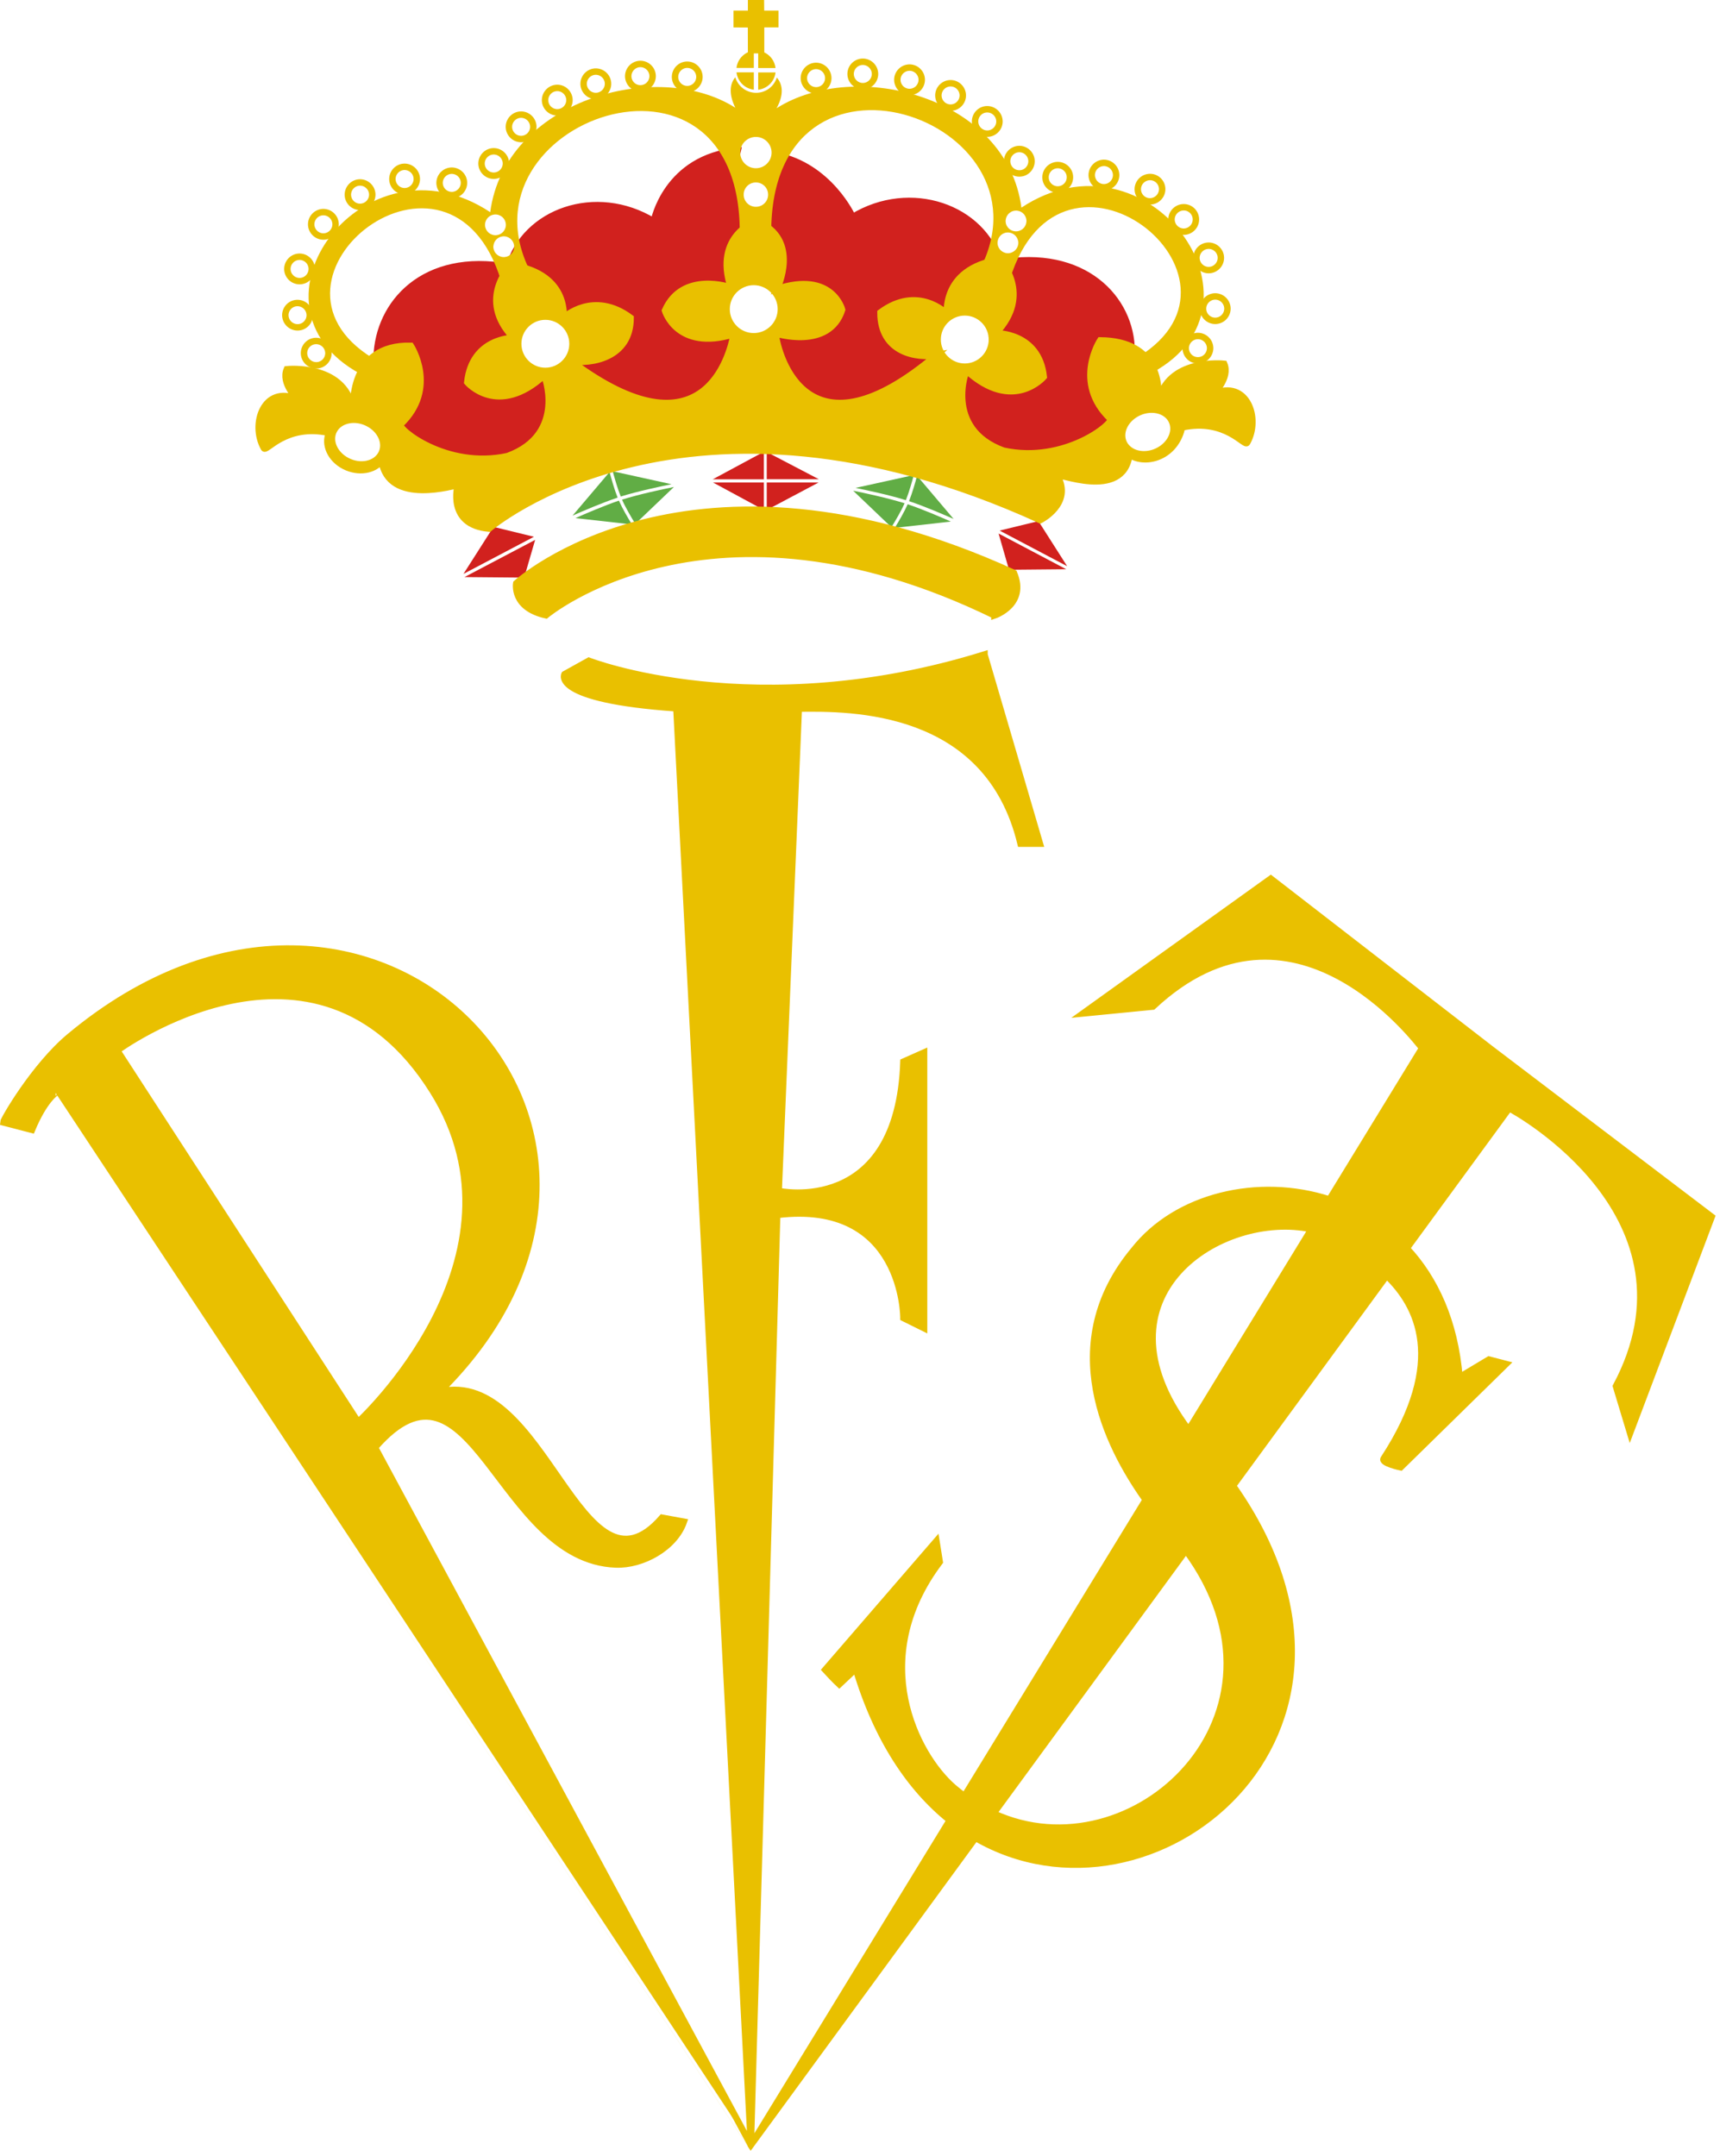
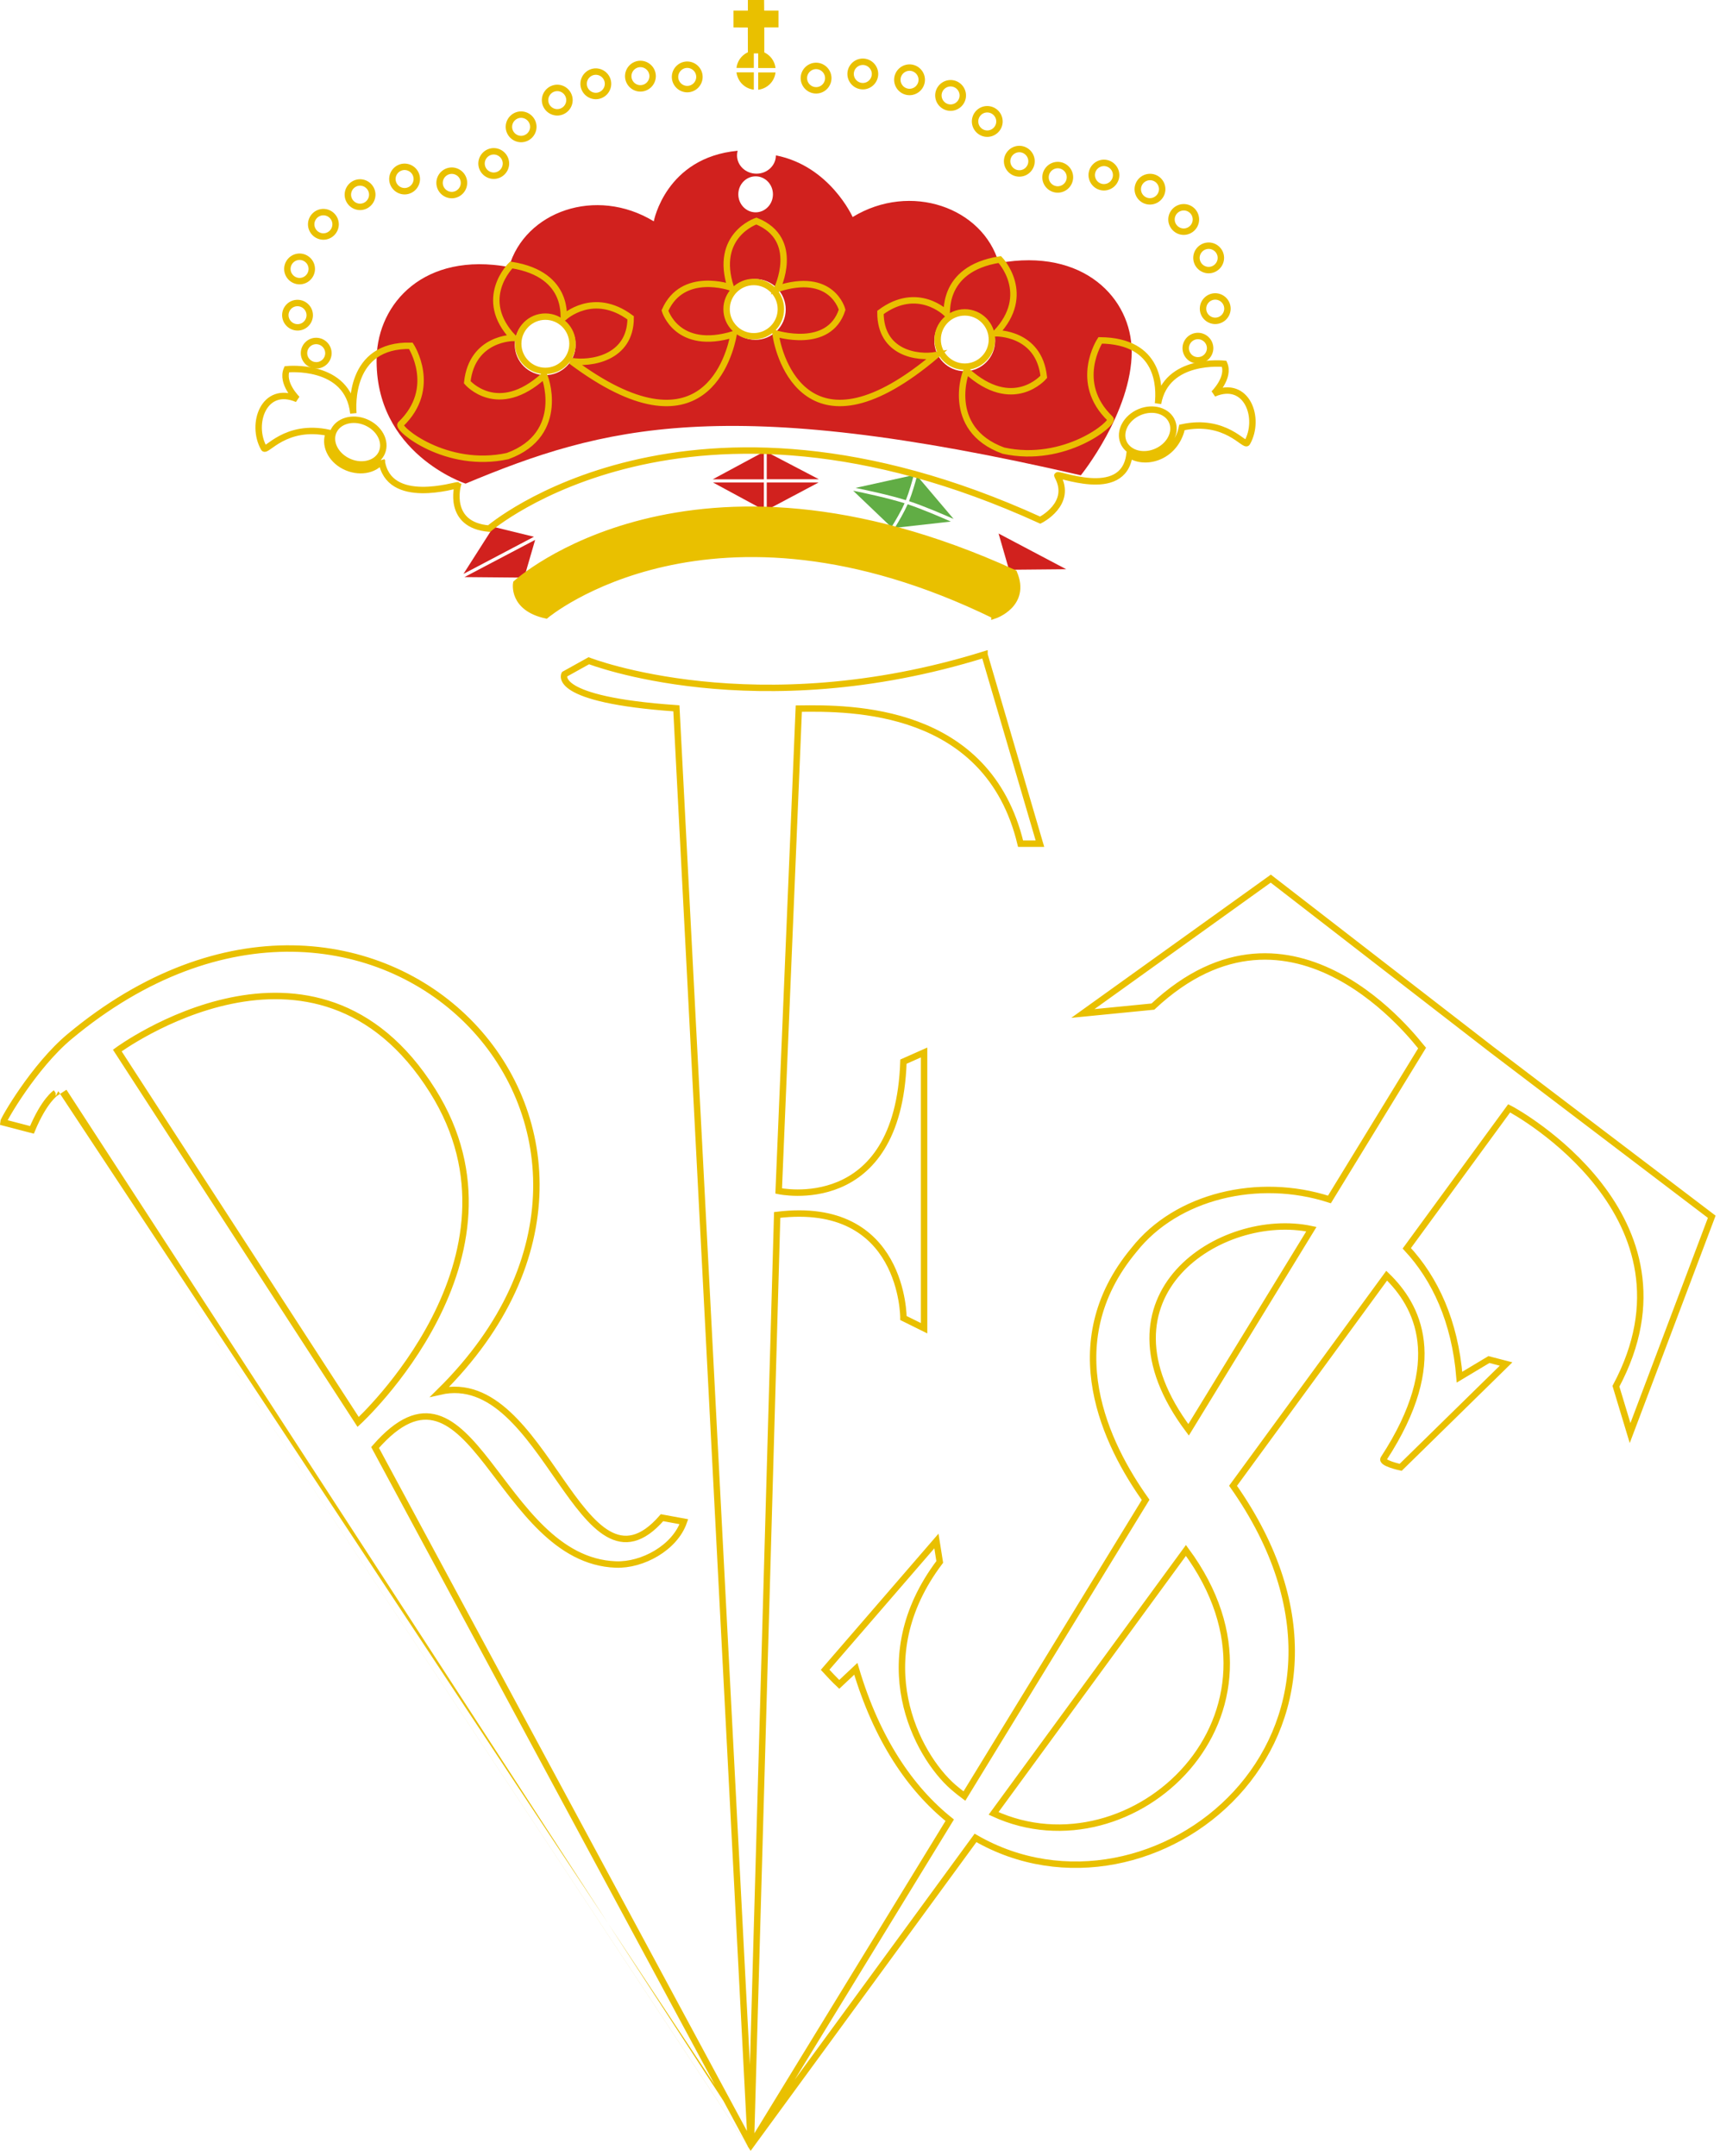
<svg xmlns="http://www.w3.org/2000/svg" width="150" height="188" viewBox="0 0 150 188" fill="none">
  <path d="M87.995 49.676L92.98 49.63L87.085 46.518L87.995 49.676Z" fill="#D1211E" />
-   <path d="M90.559 45.436L87.177 46.261L93.065 49.366L90.559 45.436Z" fill="#D1211E" />
+   <path d="M90.559 45.436L87.177 46.261L90.559 45.436Z" fill="#D1211E" />
  <path d="M98.697 30.639C98.697 35.947 94.259 41.44 94.259 41.44C63.174 34.24 52.545 37.187 40.603 42.166C40.603 42.166 32.63 39.548 32.848 31.14C32.973 26.452 36.969 21.928 44.388 23.28C45.773 18.46 51.951 16.218 57.016 19.297C57.016 19.297 58.051 13.739 64.328 13.145C64.295 13.277 64.275 13.409 64.275 13.547C64.275 14.431 65.034 15.143 65.97 15.143C66.907 15.143 67.665 14.431 67.665 13.547C72.373 14.47 74.358 18.922 74.358 18.922C79.422 15.842 85.719 18.11 87.104 22.937C94.529 21.585 98.69 26.056 98.69 30.633L98.697 30.639ZM44.895 30.059C44.895 31.523 46.083 32.71 47.546 32.71C49.01 32.71 50.197 31.523 50.197 30.059C50.197 28.595 49.01 27.408 47.546 27.408C46.083 27.408 44.895 28.595 44.895 30.059ZM63.221 26.98C63.221 28.443 64.407 29.63 65.871 29.63C67.335 29.63 68.522 28.443 68.522 26.98C68.522 25.516 67.335 24.329 65.871 24.329C64.407 24.329 63.221 25.516 63.221 26.98ZM81.48 29.716C81.48 31.18 82.666 32.367 84.13 32.367C85.594 32.367 86.781 31.18 86.781 29.716C86.781 28.252 85.594 27.065 84.13 27.065C82.666 27.065 81.48 28.252 81.48 29.716ZM64.388 16.943C64.388 17.807 65.067 18.513 65.898 18.513C66.728 18.513 67.408 17.814 67.408 16.943C67.408 16.073 66.728 15.374 65.898 15.374C65.067 15.374 64.388 16.073 64.388 16.943Z" fill="#D1211E" />
-   <path d="M98.697 30.639C98.697 35.947 94.259 41.44 94.259 41.44C63.174 34.24 52.545 37.187 40.603 42.166C40.603 42.166 32.63 39.548 32.848 31.14C32.973 26.452 36.969 21.928 44.388 23.28C45.773 18.46 51.951 16.218 57.016 19.297C57.016 19.297 58.051 13.739 64.328 13.145C64.295 13.277 64.275 13.409 64.275 13.547C64.275 14.431 65.034 15.143 65.97 15.143C66.907 15.143 67.665 14.431 67.665 13.547C72.373 14.47 74.358 18.922 74.358 18.922C79.422 15.842 85.719 18.11 87.104 22.937C94.529 21.585 98.69 26.056 98.69 30.633L98.697 30.639ZM44.895 30.059C44.895 31.523 46.083 32.71 47.546 32.71C49.01 32.71 50.197 31.523 50.197 30.059C50.197 28.595 49.01 27.408 47.546 27.408C46.083 27.408 44.895 28.595 44.895 30.059ZM63.221 26.98C63.221 28.443 64.407 29.63 65.871 29.63C67.335 29.63 68.522 28.443 68.522 26.98C68.522 25.516 67.335 24.329 65.871 24.329C64.407 24.329 63.221 25.516 63.221 26.98ZM81.48 29.716C81.48 31.18 82.666 32.367 84.13 32.367C85.594 32.367 86.781 31.18 86.781 29.716C86.781 28.252 85.594 27.065 84.13 27.065C82.666 27.065 81.48 28.252 81.48 29.716ZM64.388 16.943C64.388 17.807 65.067 18.513 65.898 18.513C66.728 18.513 67.408 17.814 67.408 16.943C67.408 16.073 66.728 15.374 65.898 15.374C65.067 15.374 64.388 16.073 64.388 16.943Z" stroke="#D1211E" stroke-width="0.56" stroke-miterlimit="3.86" />
-   <path fill-rule="evenodd" clip-rule="evenodd" d="M58.769 42.462L55.406 45.674C55.057 45.113 54.556 44.263 54.246 43.564C55.723 43.095 57.833 42.647 58.763 42.462H58.769ZM55.11 45.727L50.184 45.173C51.035 44.797 52.69 44.084 53.975 43.649C54.272 44.328 54.76 45.159 55.11 45.727ZM49.94 44.948L53.158 41.157C53.309 41.717 53.573 42.66 53.863 43.386C52.538 43.827 50.797 44.572 49.94 44.955V44.948ZM53.435 41.091L58.558 42.218C57.642 42.403 55.591 42.838 54.134 43.293C53.85 42.581 53.587 41.651 53.435 41.091Z" fill="#61AD45" />
  <path fill-rule="evenodd" clip-rule="evenodd" d="M74.404 42.785L77.74 45.97C78.083 45.41 78.585 44.572 78.888 43.88C77.424 43.419 75.327 42.97 74.404 42.785ZM78.031 46.023L82.923 45.476C82.079 45.1 80.437 44.395 79.158 43.966C78.861 44.638 78.38 45.463 78.031 46.023ZM83.167 45.252L79.976 41.486C79.831 42.04 79.56 42.977 79.277 43.696C80.596 44.131 82.323 44.876 83.174 45.252H83.167ZM79.692 41.42L74.608 42.541C75.518 42.726 77.556 43.155 79 43.61C79.283 42.904 79.541 41.981 79.692 41.42Z" fill="#61AD45" />
  <path fill-rule="evenodd" clip-rule="evenodd" d="M71.391 42.067L66.867 44.467V42.067H71.391ZM66.617 44.467L62.179 42.067H66.617V44.467ZM62.159 41.79L66.617 39.389V41.79H62.159ZM66.867 39.409L71.41 41.783H66.867V39.409Z" fill="#D1211E" />
  <path d="M45.713 50.362L40.504 50.316L46.669 47.072L45.713 50.362Z" fill="#D1211E" />
  <path d="M43.036 45.938L46.564 46.801L40.418 50.039L43.036 45.938Z" fill="#D1211E" />
  <path d="M26.511 30.771C26.524 30.184 27.006 29.716 27.593 29.729C28.179 29.742 28.648 30.224 28.641 30.811C28.628 31.398 28.146 31.866 27.56 31.852C26.973 31.839 26.505 31.358 26.511 30.771ZM38.334 15.928C38.347 15.341 38.829 14.873 39.416 14.879C40.003 14.893 40.471 15.374 40.464 15.961C40.451 16.548 39.97 17.016 39.383 17.009C38.796 16.996 38.328 16.515 38.334 15.928ZM41.994 14.24C42.007 13.653 42.489 13.185 43.075 13.191C43.662 13.204 44.13 13.686 44.124 14.273C44.111 14.86 43.629 15.328 43.042 15.321C42.456 15.308 41.987 14.827 41.994 14.24ZM27.138 19.541C27.151 18.954 27.632 18.486 28.219 18.493C28.806 18.506 29.274 18.987 29.267 19.574C29.254 20.161 28.773 20.629 28.186 20.623C27.599 20.61 27.131 20.128 27.138 19.541ZM34.22 15.591C34.233 15.005 34.714 14.536 35.301 14.543C35.888 14.556 36.356 15.038 36.349 15.624C36.336 16.211 35.855 16.68 35.268 16.673C34.681 16.66 34.213 16.178 34.22 15.591ZM24.882 27.461C24.896 26.874 25.377 26.406 25.964 26.419C26.551 26.432 27.019 26.913 27.012 27.5C26.999 28.087 26.518 28.555 25.931 28.542C25.344 28.529 24.876 28.048 24.882 27.461ZM30.336 16.956C30.349 16.37 30.83 15.901 31.417 15.908C32.004 15.921 32.472 16.402 32.466 16.989C32.452 17.576 31.971 18.044 31.384 18.038C30.797 18.025 30.329 17.543 30.336 16.956ZM25.06 23.432C25.074 22.845 25.555 22.377 26.142 22.383C26.729 22.397 27.197 22.878 27.19 23.465C27.177 24.052 26.696 24.52 26.109 24.513C25.522 24.5 25.054 24.019 25.06 23.432ZM44.381 11.041C44.394 10.455 44.876 9.986 45.462 9.993C46.049 10.006 46.518 10.488 46.511 11.075C46.498 11.661 46.016 12.13 45.43 12.123C44.843 12.11 44.374 11.628 44.381 11.041ZM47.533 8.714C47.546 8.127 48.028 7.659 48.614 7.665C49.201 7.672 49.67 8.16 49.663 8.747C49.65 9.334 49.168 9.802 48.581 9.795C47.995 9.782 47.526 9.301 47.533 8.714ZM50.896 7.29C50.909 6.703 51.391 6.234 51.977 6.241C52.564 6.254 53.032 6.736 53.026 7.322C53.013 7.909 52.531 8.378 51.944 8.371C51.358 8.358 50.889 7.876 50.896 7.29ZM54.787 6.624C54.8 6.037 55.281 5.568 55.868 5.575C56.455 5.588 56.923 6.07 56.916 6.656C56.903 7.243 56.422 7.712 55.835 7.705C55.248 7.698 54.78 7.21 54.787 6.624ZM58.868 6.689C58.882 6.103 59.363 5.634 59.95 5.641C60.537 5.654 61.005 6.136 60.998 6.722C60.985 7.309 60.504 7.777 59.917 7.771C59.33 7.758 58.862 7.276 58.868 6.689ZM105.535 30.342C105.521 29.756 105.04 29.287 104.453 29.294C103.866 29.307 103.398 29.788 103.405 30.375C103.418 30.962 103.899 31.43 104.486 31.417C105.073 31.411 105.541 30.923 105.535 30.336V30.342ZM93.309 15.44C93.303 14.853 92.815 14.385 92.228 14.391C91.641 14.405 91.173 14.886 91.179 15.473C91.186 16.06 91.674 16.528 92.261 16.521C92.848 16.508 93.316 16.027 93.309 15.44ZM89.959 14.042C89.946 13.455 89.465 12.987 88.878 12.993C88.291 13.007 87.823 13.488 87.829 14.075C87.843 14.662 88.324 15.13 88.911 15.123C89.498 15.117 89.966 14.629 89.959 14.042ZM104.295 19.113C104.282 18.526 103.8 18.058 103.214 18.071C102.627 18.084 102.158 18.565 102.165 19.152C102.178 19.739 102.66 20.207 103.247 20.201C103.833 20.188 104.302 19.706 104.295 19.119V19.113ZM97.338 15.249C97.325 14.662 96.844 14.194 96.257 14.2C95.67 14.213 95.202 14.695 95.208 15.281C95.222 15.868 95.703 16.337 96.29 16.33C96.877 16.317 97.345 15.835 97.338 15.249ZM107.045 26.894C107.032 26.307 106.55 25.839 105.963 25.845C105.376 25.858 104.908 26.34 104.915 26.927C104.921 27.514 105.409 27.982 105.996 27.975C106.583 27.962 107.051 27.481 107.045 26.894ZM101.354 16.475C101.341 15.888 100.859 15.42 100.273 15.433C99.686 15.446 99.218 15.928 99.224 16.515C99.237 17.102 99.719 17.57 100.306 17.556C100.892 17.543 101.361 17.062 101.354 16.475ZM106.471 22.469C106.464 21.882 105.976 21.414 105.39 21.421C104.803 21.434 104.335 21.915 104.341 22.502C104.354 23.089 104.836 23.557 105.423 23.55C106.009 23.537 106.478 23.056 106.471 22.469ZM87.163 10.573C87.15 9.986 86.669 9.518 86.082 9.525C85.495 9.531 85.027 10.02 85.034 10.606C85.047 11.193 85.528 11.661 86.115 11.655C86.702 11.642 87.17 11.16 87.163 10.573ZM83.965 8.305C83.952 7.718 83.471 7.25 82.884 7.257C82.297 7.27 81.829 7.751 81.835 8.338C81.849 8.925 82.33 9.393 82.917 9.386C83.504 9.373 83.972 8.892 83.965 8.305ZM80.385 6.94C80.372 6.353 79.89 5.885 79.303 5.892C78.716 5.905 78.248 6.386 78.255 6.973C78.268 7.56 78.749 8.028 79.336 8.021C79.923 8.008 80.391 7.527 80.385 6.94ZM76.31 6.432C76.296 5.845 75.815 5.377 75.228 5.384C74.641 5.397 74.173 5.878 74.18 6.465C74.193 7.052 74.674 7.52 75.261 7.514C75.848 7.507 76.316 7.019 76.31 6.432ZM72.234 6.795C72.221 6.208 71.74 5.74 71.153 5.746C70.566 5.76 70.098 6.241 70.105 6.828C70.118 7.415 70.599 7.883 71.186 7.876C71.773 7.87 72.241 7.382 72.234 6.795Z" stroke="#E9C000" stroke-width="0.56" stroke-miterlimit="3.86" />
  <path d="M65.496 2.12L64.249 2.113V1.203H65.502V0.28H66.359L66.366 1.203H67.612V2.107H66.373V4.375H65.502L65.496 2.12Z" fill="#E9C000" />
  <path d="M65.496 2.12L64.249 2.113V1.203H65.502V0.28H66.359L66.366 1.203H67.612V2.107H66.373V4.375H65.502L65.496 2.12Z" stroke="#E9C000" stroke-width="0.56" stroke-miterlimit="3.86" />
-   <path d="M85.858 57.081L90.692 73.56H89.004C86.135 61.625 74.187 61.724 69.663 61.783L67.909 103.84C67.909 103.84 78.328 106.135 78.789 92.564L80.589 91.766V115.808L78.789 114.918C78.789 114.918 78.842 104.572 67.777 105.93L65.482 187.038L82.825 158.703C79.389 155.953 76.462 151.654 74.635 145.502L73.191 146.86C73.191 146.86 72.775 146.478 71.958 145.587L81.664 134.358L81.954 136.184C75.525 144.691 79.923 153.025 83.128 155.815C83.451 156.092 83.774 156.355 84.104 156.599L99.91 130.77C96.534 126.023 92.076 117.16 98.895 108.977C102.6 104.275 109.735 102.574 115.94 104.579L124.018 91.384C123.583 90.889 112.769 76.33 100.543 87.764L94.437 88.364L110.823 76.607L130.045 91.476L149.28 106.089L142.158 124.948L140.925 120.866C148.818 106.108 132.208 96.923 131.614 96.633L122.686 108.838C125.146 111.483 126.88 115.195 127.282 120.075L129.847 118.538L131.344 118.927L122.152 127.935C122.152 127.935 120.418 127.566 120.668 127.177C126.247 118.644 123.603 113.804 120.932 111.226L107.533 129.544C122.811 151.252 100.464 169.148 85.073 160.246L65.476 187.038C25.054 125.875 4.845 95.294 4.85 95.294C4.85 95.294 3.854 95.94 2.786 98.512L0.28 97.859C0.28 97.648 2.964 92.966 6.07 90.375C32.505 68.331 61.46 98.512 38.354 121.334C47.586 119.198 50.679 140.437 57.734 132.327L59.64 132.676C58.849 134.958 56.02 136.494 53.712 136.408C43.392 136.039 41.177 116.494 32.71 126.207L65.482 187.025L58.987 61.757C47.995 60.998 49.228 58.789 49.228 58.789L51.351 57.609C51.351 57.609 65.865 63.286 85.858 57.062V57.081ZM114.364 107.17C106.531 105.495 94.866 112.947 103.656 124.664L114.364 107.17ZM86.649 158.109C98.763 163.688 114.008 149.504 103.425 135.182L86.649 158.109ZM10.23 91.595L31.233 123.978C31.233 123.978 46.874 109.669 37.734 95.116C27.514 78.835 10.23 91.595 10.23 91.595Z" fill="#E9C000" />
  <path d="M85.858 57.081L90.692 73.56H89.004C86.135 61.625 74.187 61.724 69.663 61.783L67.909 103.84C67.909 103.84 78.328 106.135 78.789 92.564L80.589 91.766V115.808L78.789 114.918C78.789 114.918 78.842 104.572 67.777 105.93L65.482 187.038L82.825 158.703C79.389 155.953 76.462 151.654 74.635 145.502L73.191 146.86C73.191 146.86 72.775 146.478 71.958 145.587L81.664 134.358L81.954 136.184C75.525 144.691 79.923 153.025 83.128 155.815C83.451 156.092 83.774 156.355 84.104 156.599L99.91 130.77C96.534 126.023 92.076 117.16 98.895 108.977C102.6 104.275 109.735 102.574 115.94 104.579L124.018 91.384C123.583 90.889 112.769 76.33 100.543 87.764L94.437 88.364L110.823 76.607L130.045 91.476L149.28 106.089L142.158 124.948L140.925 120.866C148.818 106.108 132.208 96.923 131.614 96.633L122.686 108.838C125.146 111.483 126.88 115.195 127.282 120.075L129.847 118.538L131.344 118.927L122.152 127.935C122.152 127.935 120.418 127.566 120.668 127.177C126.247 118.644 123.603 113.804 120.932 111.226L107.533 129.544C122.811 151.252 100.464 169.148 85.073 160.246L65.476 187.038C25.054 125.875 4.845 95.294 4.85 95.294C4.85 95.294 3.854 95.94 2.786 98.512L0.28 97.859C0.28 97.648 2.964 92.966 6.07 90.375C32.505 68.331 61.46 98.512 38.354 121.334C47.586 119.198 50.679 140.437 57.734 132.327L59.64 132.676C58.849 134.958 56.02 136.494 53.712 136.408C43.392 136.039 41.177 116.494 32.71 126.207L65.482 187.025L58.987 61.757C47.995 60.998 49.228 58.789 49.228 58.789L51.351 57.609C51.351 57.609 65.865 63.286 85.858 57.062V57.081ZM114.364 107.17C106.531 105.495 94.866 112.947 103.656 124.664L114.364 107.17ZM86.649 158.109C98.763 163.688 114.008 149.504 103.425 135.182L86.649 158.109ZM10.23 91.595L31.233 123.978C31.233 123.978 46.874 109.669 37.734 95.116C27.514 78.835 10.23 91.595 10.23 91.595Z" stroke="#E9C000" stroke-width="0.56" stroke-miterlimit="3.86" />
-   <path d="M100.477 32.486C100.477 32.486 99.805 31.444 99.257 31.127C110.685 24.137 92.538 9.775 88.067 24.375L85.528 23.346C92.096 10.336 67.243 1.764 67.256 20.273L64.513 20.24C64.526 1.731 39.647 10.6 46.214 23.61L43.695 24.474C39.225 9.874 21.071 24.236 32.505 31.226L31.411 32.591C20.372 26.61 31.78 11.239 42.752 18.5C44.025 8.813 57.246 5.015 64.124 9.393C63.53 8.173 63.656 7.296 64.124 6.736C64.348 7.507 65.06 8.074 65.904 8.094C66.768 8.107 67.507 7.547 67.744 6.762C68.252 7.336 68.39 8.232 67.724 9.439C74.602 5.067 87.803 8.417 89.076 18.104C100.048 10.844 111.529 26.511 100.49 32.492L100.477 32.486ZM43.029 21.414C42.977 21.915 43.339 22.357 43.84 22.41C44.342 22.462 44.783 22.1 44.836 21.605C44.889 21.111 44.526 20.662 44.032 20.61C43.531 20.557 43.089 20.919 43.036 21.414H43.029ZM42.304 19.508C42.251 20.009 42.614 20.451 43.115 20.504C43.616 20.557 44.058 20.194 44.111 19.7C44.164 19.198 43.801 18.757 43.3 18.704C42.799 18.651 42.357 19.014 42.304 19.508ZM88.799 21.078C88.746 20.583 88.298 20.221 87.803 20.273C87.302 20.326 86.946 20.774 86.999 21.269C87.052 21.764 87.5 22.126 87.995 22.073C88.496 22.021 88.852 21.572 88.806 21.078H88.799ZM89.511 19.172C89.458 18.671 89.01 18.315 88.515 18.368C88.014 18.42 87.658 18.869 87.704 19.363C87.757 19.864 88.206 20.221 88.7 20.168C89.201 20.115 89.564 19.667 89.511 19.172ZM64.552 13.277C64.539 14.029 65.139 14.655 65.898 14.668C66.649 14.681 67.276 14.081 67.289 13.33C67.302 12.578 66.702 11.951 65.944 11.938C65.192 11.925 64.566 12.525 64.552 13.277ZM64.856 16.95C64.843 17.537 65.311 18.025 65.904 18.031C66.491 18.044 66.979 17.576 66.986 16.989C66.999 16.402 66.531 15.915 65.937 15.908C65.35 15.895 64.862 16.363 64.856 16.95Z" fill="#E9C000" />
-   <path d="M102.337 37.444C102.35 37.161 102.29 36.877 102.145 36.613C101.644 35.71 100.325 35.44 99.191 36.02C98.064 36.6 97.549 37.8 98.05 38.71C98.149 38.882 98.275 39.033 98.426 39.159C99.053 39.686 100.095 39.772 101.005 39.304C101.809 38.895 102.304 38.156 102.337 37.444ZM33.283 40.161C32.644 41.038 31.246 41.262 30.039 40.649C28.812 40.023 28.252 38.75 28.694 37.741C24.882 36.917 23.227 39.456 23.016 39.08C21.816 36.963 23.023 33.541 25.918 34.793C25.918 34.793 24.493 33.402 25.014 32.195C25.014 32.195 30.355 31.628 30.817 36.04C30.771 35.512 30.389 30.019 35.829 30.151C35.829 30.151 38.242 33.837 34.938 36.996C34.576 37.339 38.908 40.939 44.269 39.765C49.518 37.853 47.454 32.565 47.441 32.749C43.385 36.435 40.748 33.33 40.748 33.33C41.17 29.433 44.777 29.459 44.777 29.459C41.532 26.056 44.586 23.102 44.586 23.102C49.94 23.94 49.017 28.048 49.201 27.659C49.201 27.659 51.747 25.291 54.998 27.711C54.998 31.259 51.463 31.767 49.808 31.477C61.42 40.181 63.656 30.857 63.985 29.142C59.04 30.659 57.991 27.078 57.991 27.078C59.528 23.577 63.728 25.061 63.728 25.061C62.245 20.511 65.964 19.271 65.964 19.271C69.894 20.867 67.764 25.192 67.764 25.192C72.578 23.61 73.441 27.006 73.441 27.006C72.294 30.567 67.632 29.07 67.632 29.07C67.889 31.147 70.481 40.418 81.651 30.962C80.002 31.252 76.778 30.791 76.784 27.243C80.035 24.823 82.528 27.316 82.528 27.316C82.713 27.698 81.842 23.465 87.19 22.627C87.19 22.627 90.091 25.647 86.847 29.057C86.847 29.057 90.606 28.958 91.028 32.855C91.028 32.855 88.357 36.013 84.302 32.327C84.288 32.143 82.258 37.378 87.507 39.291C92.874 40.464 97.2 36.864 96.837 36.521C93.527 33.356 95.947 29.676 95.947 29.676C101.183 29.729 101.136 33.798 100.991 35.182C101.71 31.154 106.761 31.721 106.761 31.721C107.282 32.927 105.858 34.319 105.858 34.319C108.753 33.066 109.966 36.488 108.759 38.605C108.542 38.981 106.886 36.442 103.082 37.266C102.884 38.216 102.31 39.178 101.295 39.699C100.325 40.194 99.224 40.141 98.499 39.647C97.958 43.761 91.977 41.071 92.215 41.486C93.593 43.926 90.718 45.351 90.718 45.351C59.858 31.279 42.654 46.089 42.654 46.089C38.941 45.779 39.917 42.311 39.917 42.311C39.811 42.245 33.857 44.197 33.277 40.148L33.283 40.161ZM45.192 29.973C45.192 31.279 46.254 32.34 47.559 32.34C48.865 32.34 49.927 31.279 49.927 29.973C49.927 28.668 48.865 27.606 47.559 27.606C46.254 27.606 45.192 28.668 45.192 29.973ZM63.365 26.953C63.365 28.259 64.427 29.32 65.733 29.32C67.038 29.32 68.1 28.259 68.1 26.953C68.1 25.647 67.038 24.586 65.733 24.586C64.427 24.586 63.365 25.647 63.365 26.953ZM81.77 29.604C81.77 30.91 82.831 31.971 84.137 31.971C85.442 31.971 86.504 30.91 86.504 29.604C86.504 28.298 85.442 27.237 84.137 27.237C82.831 27.237 81.77 28.298 81.77 29.604ZM29.142 37.497C28.641 38.4 29.149 39.607 30.283 40.187C31.411 40.768 32.736 40.504 33.237 39.594C33.738 38.691 33.23 37.484 32.096 36.904C30.969 36.323 29.643 36.594 29.142 37.497Z" fill="#E9C000" />
  <path d="M102.337 37.444C102.35 37.161 102.29 36.877 102.145 36.613C101.644 35.71 100.325 35.44 99.191 36.02C98.064 36.6 97.549 37.8 98.05 38.71C98.149 38.882 98.275 39.033 98.426 39.159C99.053 39.686 100.095 39.772 101.005 39.304C101.809 38.895 102.304 38.156 102.337 37.444ZM33.283 40.161C32.644 41.038 31.246 41.262 30.039 40.649C28.812 40.023 28.252 38.75 28.694 37.741C24.882 36.917 23.227 39.456 23.016 39.08C21.816 36.963 23.023 33.541 25.918 34.793C25.918 34.793 24.493 33.402 25.014 32.195C25.014 32.195 30.355 31.628 30.817 36.04C30.771 35.512 30.389 30.019 35.829 30.151C35.829 30.151 38.242 33.837 34.938 36.996C34.576 37.339 38.908 40.939 44.269 39.765C49.518 37.853 47.454 32.565 47.441 32.749C43.385 36.435 40.748 33.33 40.748 33.33C41.17 29.433 44.777 29.459 44.777 29.459C41.532 26.056 44.586 23.102 44.586 23.102C49.94 23.94 49.017 28.048 49.201 27.659C49.201 27.659 51.747 25.291 54.998 27.711C54.998 31.259 51.463 31.767 49.808 31.477C61.42 40.181 63.656 30.857 63.985 29.142C59.04 30.659 57.991 27.078 57.991 27.078C59.528 23.577 63.728 25.061 63.728 25.061C62.245 20.511 65.964 19.271 65.964 19.271C69.894 20.867 67.764 25.192 67.764 25.192C72.578 23.61 73.441 27.006 73.441 27.006C72.294 30.567 67.632 29.07 67.632 29.07C67.889 31.147 70.481 40.418 81.651 30.962C80.002 31.252 76.778 30.791 76.784 27.243C80.035 24.823 82.528 27.316 82.528 27.316C82.713 27.698 81.842 23.465 87.19 22.627C87.19 22.627 90.091 25.647 86.847 29.057C86.847 29.057 90.606 28.958 91.028 32.855C91.028 32.855 88.357 36.013 84.302 32.327C84.288 32.143 82.258 37.378 87.507 39.291C92.874 40.464 97.2 36.864 96.837 36.521C93.527 33.356 95.947 29.676 95.947 29.676C101.183 29.729 101.136 33.798 100.991 35.182C101.71 31.154 106.761 31.721 106.761 31.721C107.282 32.927 105.858 34.319 105.858 34.319C108.753 33.066 109.966 36.488 108.759 38.605C108.542 38.981 106.886 36.442 103.082 37.266C102.884 38.216 102.31 39.178 101.295 39.699C100.325 40.194 99.224 40.141 98.499 39.647C97.958 43.761 91.977 41.071 92.215 41.486C93.593 43.926 90.718 45.351 90.718 45.351C59.858 31.279 42.654 46.089 42.654 46.089C38.941 45.779 39.917 42.311 39.917 42.311C39.811 42.245 33.857 44.197 33.277 40.148L33.283 40.161ZM45.192 29.973C45.192 31.279 46.254 32.34 47.559 32.34C48.865 32.34 49.927 31.279 49.927 29.973C49.927 28.668 48.865 27.606 47.559 27.606C46.254 27.606 45.192 28.668 45.192 29.973ZM63.365 26.953C63.365 28.259 64.427 29.32 65.733 29.32C67.038 29.32 68.1 28.259 68.1 26.953C68.1 25.647 67.038 24.586 65.733 24.586C64.427 24.586 63.365 25.647 63.365 26.953ZM81.77 29.604C81.77 30.91 82.831 31.971 84.137 31.971C85.442 31.971 86.504 30.91 86.504 29.604C86.504 28.298 85.442 27.237 84.137 27.237C82.831 27.237 81.77 28.298 81.77 29.604ZM29.142 37.497C28.641 38.4 29.149 39.607 30.283 40.187C31.411 40.768 32.736 40.504 33.237 39.594C33.738 38.691 33.23 37.484 32.096 36.904C30.969 36.323 29.643 36.594 29.142 37.497Z" stroke="#E9C000" stroke-width="0.56" stroke-miterlimit="3.86" />
  <path d="M64.23 5.925C64.315 5.133 64.948 4.507 65.74 4.414V5.925H64.23ZM66.122 4.421C66.913 4.507 67.54 5.14 67.632 5.931H66.122V4.421ZM67.632 6.314C67.546 7.105 66.913 7.731 66.122 7.824V6.314H67.632ZM65.74 7.817C64.948 7.731 64.322 7.098 64.23 6.307H65.74V7.817Z" fill="#E9C000" />
  <path d="M86.722 53.659C61.968 41.585 47.612 53.646 47.612 53.646C44.632 52.986 45.021 50.857 45.021 50.857C45.021 50.857 60.128 37.049 88.423 49.953C89.597 52.71 86.722 53.666 86.722 53.666V53.659Z" fill="#E9C000" />
  <path d="M86.722 53.659C61.968 41.585 47.612 53.646 47.612 53.646C44.632 52.986 45.021 50.857 45.021 50.857C45.021 50.857 60.128 37.049 88.423 49.953C89.597 52.71 86.722 53.666 86.722 53.666V53.659Z" stroke="#E9C000" stroke-width="0.56" stroke-miterlimit="3.86" />
</svg>